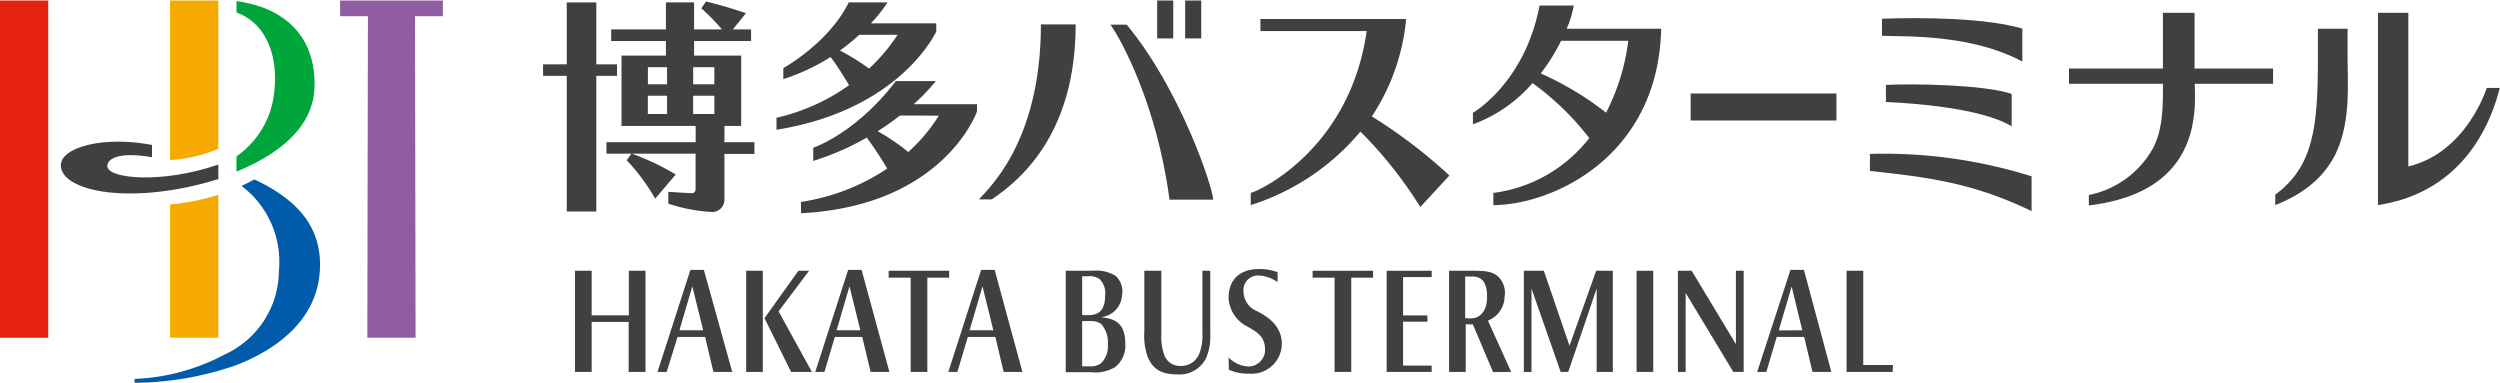
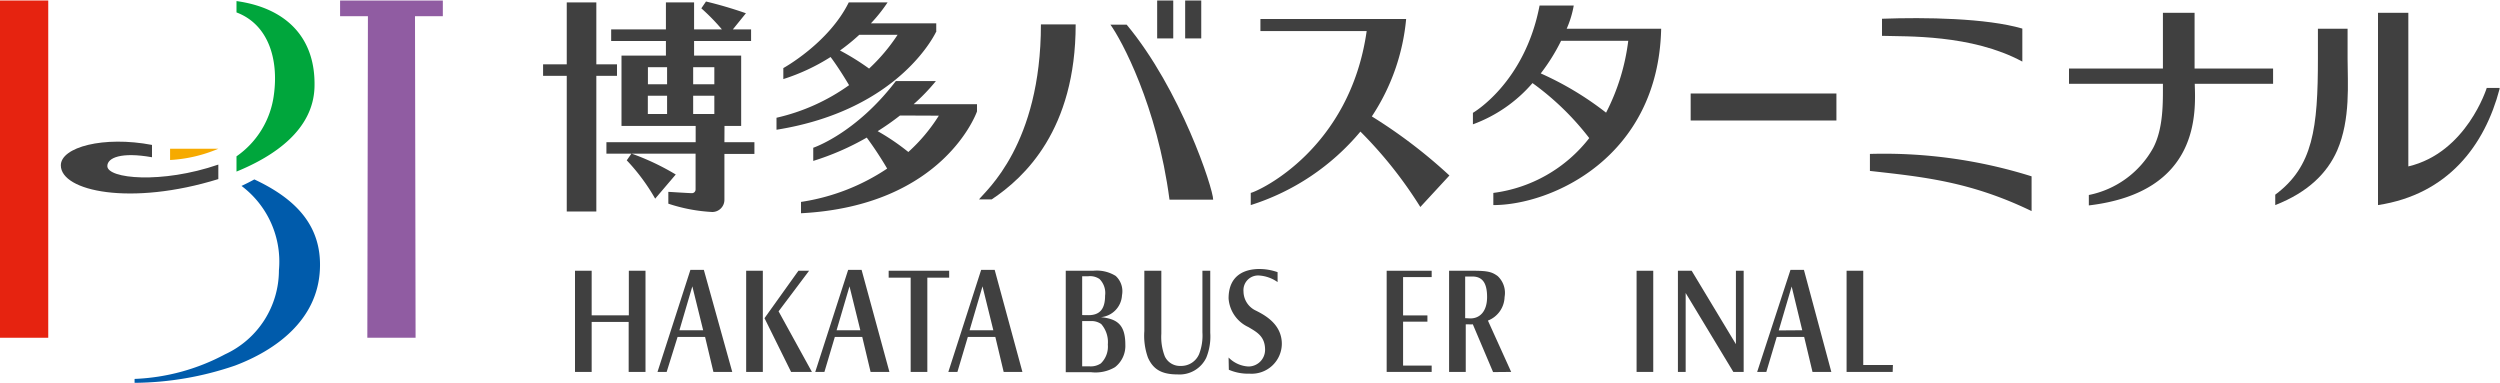
<svg xmlns="http://www.w3.org/2000/svg" viewBox="0 0 300 45.88" width="300" height="46">
  <defs>
    <style>.cls-1{fill:#404040;}.cls-2{fill:#005bab;}.cls-3{fill:#f6aa00;}.cls-4{fill:#e62310;}.cls-5{fill:#905ca2;}.cls-6{fill:#00a63c;}</style>
  </defs>
  <title>logo</title>
  <g id="レイヤー_2" data-name="レイヤー 2">
    <g id="レイヤー_1-2" data-name="レイヤー 1">
      <rect class="cls-1" x="202.88" y="11.16" width="17.49" height="3.24" />
      <path class="cls-1" d="M86.94,15.05h2V6.61H83.29V4.86h6.84V3.47H87.94l1.57-1.94A49.77,49.77,0,0,0,84.72.12l-.56.82a24.2,24.2,0,0,1,2.47,2.53H83.29V.23H79.91V3.47H73.34V4.86h6.57V6.61H74.58v8.44h8.9V17H72.77v1.38h3l-.56.8a23.69,23.69,0,0,1,3.41,4.6l2.47-2.9a29.46,29.46,0,0,0-5.28-2.5h7.66v4.3a.44.44,0,0,1-.44.44c-.28,0-2.83-.16-2.83-.16v1.42a19.86,19.86,0,0,0,5.27,1,1.46,1.46,0,0,0,1.46-1.47v-5.5h3.6V17h-3.6Zm-1.22-5H83.18V8h2.54Zm-5.67,0h-2.3V8h2.3Zm-2.31,1.38h2.31v2.19H77.74Zm5.44,0h2.54v2.19H83.18Z" />
      <polygon class="cls-1" points="74.04 9.04 74.04 7.66 71.56 7.66 71.56 0.23 68.01 0.23 68.01 7.66 65.17 7.66 65.17 9.04 68.01 9.04 68.01 25.32 71.56 25.32 71.56 9.04 74.04 9.04" />
      <path class="cls-1" d="M112.35,3.66V2.74h-7.84a18.77,18.77,0,0,0,2-2.51h-4.66C99.44,5.12,94,8.11,94,8.11V9.43a24.22,24.22,0,0,0,5.67-2.65c.8,1.06,1.67,2.46,2.22,3.38a24.15,24.15,0,0,1-8.71,3.91v1.44c15-2.4,19.2-11.85,19.2-11.85M100.8,6a24.64,24.64,0,0,0,2.31-1.88h4.6a22,22,0,0,1-3.42,4.05A29.09,29.09,0,0,0,100.8,6" />
      <path class="cls-1" d="M112.29,9.67H107.5c-4.82,6.31-9.91,8-9.91,8v1.58a31.79,31.79,0,0,0,6.42-2.8,42.56,42.56,0,0,1,2.45,3.72,25.34,25.34,0,0,1-10.34,4v1.36c17.21-.89,21.12-12.22,21.12-12.22v-.87h-7.6a23.4,23.4,0,0,0,2.65-2.75m.37,4.13A20.69,20.69,0,0,1,109,18.18a27,27,0,0,0-3.68-2.5A31,31,0,0,0,108,13.8Z" />
      <path class="cls-1" d="M117.46,23.87H119c3.94-2.62,10.08-8.35,10.08-21h-4.17c0,14.42-6.6,19.93-7.43,21" />
      <path class="cls-1" d="M133.25,2.9c1.3,1.78,5.61,9.72,7.09,21h5.24c0-1.33-3.89-13.2-10.38-21Z" />
      <rect class="cls-1" x="138.86" width="1.93" height="4.55" />
      <rect class="cls-1" x="142.22" width="1.93" height="4.55" />
      <path class="cls-1" d="M168.74,2.22H151.25V3.67H164c-2,14.1-12.8,19.14-13.91,19.42v1.46a28.24,28.24,0,0,0,13.16-8.82,50.81,50.81,0,0,1,7.19,9.05L173.93,21a61,61,0,0,0-9.31-7.09,25.35,25.35,0,0,0,4.12-11.72" />
      <path class="cls-1" d="M188,3.39A12,12,0,0,0,188.85.6h-4.1c-1.78,9.32-8,12.88-8,12.88v1.38a17.27,17.27,0,0,0,7.15-4.95,32.75,32.75,0,0,1,6.81,6.6,17.38,17.38,0,0,1-11.51,6.58v1.46c6.95,0,19.8-5.69,20.14-21.16H188Zm-3.11,5.36a23.09,23.09,0,0,0,2.44-3.91h8.06a25.62,25.62,0,0,1-2.66,8.62,37.48,37.48,0,0,0-7.84-4.71" />
      <path class="cls-1" d="M242.68,3.37C238.37,2.11,231,2,225.84,2.19V4.24c2.85.1,10.73-.21,16.84,3.09Z" />
-       <path class="cls-1" d="M226.31,12.18c3.34.14,11.56.75,15.09,2.92V11.21c-3.32-1.13-12-1.25-15.09-1.08Z" />
      <path class="cls-1" d="M224.39,20.45c6.27.71,12,1.24,19.4,4.82V21.1a59.08,59.08,0,0,0-19.4-2.69Z" />
      <path class="cls-1" d="M263.35,1.48h-3.8V8.16H248.28V10h11.27c0,2.16.08,5.33-1.18,7.71a11.38,11.38,0,0,1-7.71,5.63v1.25C264.07,23,263.47,13.33,263.37,10h9.4V8.16h-9.42Z" />
      <path class="cls-1" d="M281.71,3.39h-3.56V6.92c0,8.4-.57,13-5.12,16.38v1.25C277,23,279.28,20.68,280.46,18c1.63-3.76,1.25-8.13,1.25-11Z" />
      <path class="cls-1" d="M289,19.91V1.48h-3.64V24.55c8.41-1.28,12.82-7.19,14.59-13.94l0-.12h-1.54S296,18.26,289,19.91" />
      <path class="cls-2" d="M30.52,21.47c-.49.27-1,.53-1.54.78a11.36,11.36,0,0,1,4.49,10.14A11.1,11.1,0,0,1,27,42.46a25.08,25.08,0,0,1-10.85,2.95v.47A38,38,0,0,0,28.2,43.81C33,42,38.13,38.41,38.39,32.23,38.62,27,35.47,23.79,30.52,21.47Z" />
-       <path class="cls-3" d="M20.41,24.47v16H26.2V23.32A26.87,26.87,0,0,1,20.41,24.47Z" />
-       <path class="cls-3" d="M26.2,17.79V0H20.41V19.14A17.2,17.2,0,0,0,26.2,17.79Z" />
+       <path class="cls-3" d="M26.2,17.79H20.41V19.14A17.2,17.2,0,0,0,26.2,17.79Z" />
      <rect class="cls-4" width="5.79" height="40.47" />
      <polygon class="cls-5" points="53.14 0 40.81 0 40.81 1.88 44.15 1.88 44.08 40.47 49.87 40.47 49.8 1.88 53.14 1.88 53.14 0" />
      <path class="cls-1" d="M26.2,19.69c-6.8,2.34-13.32,1.7-13.32.18,0-1,1.67-1.72,5.36-1.06V17.33C12.43,16.22,7.3,17.6,7.3,19.78c0,3.12,8.4,4.9,18.9,1.65Z" />
      <path class="cls-6" d="M28.38.07V1.43c3.84,1.45,5.06,5.63,4.49,9.85a10.63,10.63,0,0,1-4.49,7.42v1.83c4.53-1.85,9.21-5,9.36-10.14C37.91,4.23,34.07.85,28.38.07Z" />
      <path class="cls-1" d="M87.87,44.57H85.61l-1-4.2h-3.3L80,44.57h-1.1l3.95-12.25h1.61Zm-3.49-5-1.3-5.27-1.55,5.27Z" />
      <path class="cls-1" d="M106.73,44.57h-2.26l-1-4.2h-3.29l-1.25,4.2h-1.1l3.95-12.25h1.61Zm-3.49-5-1.3-5.27-1.55,5.27Z" />
      <path class="cls-1" d="M122.69,44.57h-2.25l-1-4.2h-3.3l-1.25,4.2h-1.09l3.94-12.25h1.62Zm-3.49-5-1.3-5.27-1.55,5.27Z" />
      <path class="cls-1" d="M219.76,44.57H217.5l-1-4.2h-3.29l-1.25,4.2h-1.1l4-12.25h1.61Zm-3.49-5L215,34.32l-1.55,5.27Z" />
      <path class="cls-1" d="M75.44,44.57v-6H71v6H69V32.43h2v5.35h4.46V32.43h2V44.57Z" />
      <path class="cls-1" d="M91.54,44.57h-2V32.43h2Zm1.89-7.27,4,7.27H94.93l-3.19-6.45,4.07-5.69h1.28Z" />
      <path class="cls-1" d="M113.9,32.43v.83h-2.62V44.57h-2V33.26h-2.64v-.83Z" />
-       <path class="cls-1" d="M164.77,32.43v.83h-2.62V44.57h-2V33.26h-2.64v-.83Z" />
      <path class="cls-1" d="M131.18,32.43a4.32,4.32,0,0,1,2.7.62,2.49,2.49,0,0,1,.76,2.31A2.79,2.79,0,0,1,132.1,38v0c2,.2,2.94.94,2.94,3.3A3.23,3.23,0,0,1,133.8,44a4.59,4.59,0,0,1-2.91.6h-3V32.43Zm-.57,5.33c1.29,0,2-.65,2-2.34a2.37,2.37,0,0,0-.67-2,2,2,0,0,0-1.35-.33h-.73v4.66Zm.12,6.14a2.18,2.18,0,0,0,1.37-.35,2.8,2.8,0,0,0,.84-2.26,3.3,3.3,0,0,0-.79-2.46,2,2,0,0,0-1.29-.36h-1V43.9Z" />
      <path class="cls-1" d="M139.36,32.43V40a6.39,6.39,0,0,0,.42,2.71,2,2,0,0,0,1.9,1.14,2.33,2.33,0,0,0,2.21-1.41,6.14,6.14,0,0,0,.4-2.61V32.43h.94v7.44a6.73,6.73,0,0,1-.48,3,3.55,3.55,0,0,1-3.45,2c-2,0-2.94-.68-3.54-2a7.78,7.78,0,0,1-.44-3.2V32.43Z" />
      <path class="cls-1" d="M171.8,33.19h-3.43v4.6h2.92v.75h-2.92v5.27h3.43v.76h-5.4V32.43h5.4Z" />
-       <path class="cls-1" d="M187.28,44.57l-3.5-10v10h-.92V32.43h2.4l3.08,9,3.2-9h2V44.57h-1.94v-10l-3.41,10Z" />
      <path class="cls-1" d="M198.39,44.57h-2V32.43h2Z" />
      <path class="cls-1" d="M208,44.57l-5.72-9.47v9.47h-.93V32.43H203l5.31,8.81V32.43h.93V44.57Z" />
      <path class="cls-1" d="M227.12,44.57h-5.53V32.43h2V43.74h3.56Z" />
      <path class="cls-1" d="M147.46,44.31a5.84,5.84,0,0,0,2.5.47,3.62,3.62,0,0,0,3.86-3.57c0-2.35-2-3.44-3.12-4a2.56,2.56,0,0,1-1.48-2.3A1.76,1.76,0,0,1,151.09,33a4.34,4.34,0,0,1,2.22.79V32.6a6.57,6.57,0,0,0-2.18-.38c-1.7,0-3.7.69-3.7,3.53a4.1,4.1,0,0,0,2.38,3.44c1,.6,2,1.1,2,2.73a2,2,0,0,1-2,2,3.6,3.6,0,0,1-2.38-1.08Z" />
      <path class="cls-1" d="M181.34,44.57l-2.79-6.16a3.13,3.13,0,0,0,2-2.83,2.75,2.75,0,0,0-.84-2.52c-.66-.47-1.12-.63-2.94-.63h-2.88v6.43h0v5.71h2V38.86h.33a4.43,4.43,0,0,0,.52,0l2.43,5.73Zm-5.52-6.45v-5h.84c1.2,0,1.79.73,1.79,2.46s-.87,2.57-2,2.57Z" />
    </g>
  </g>
</svg>